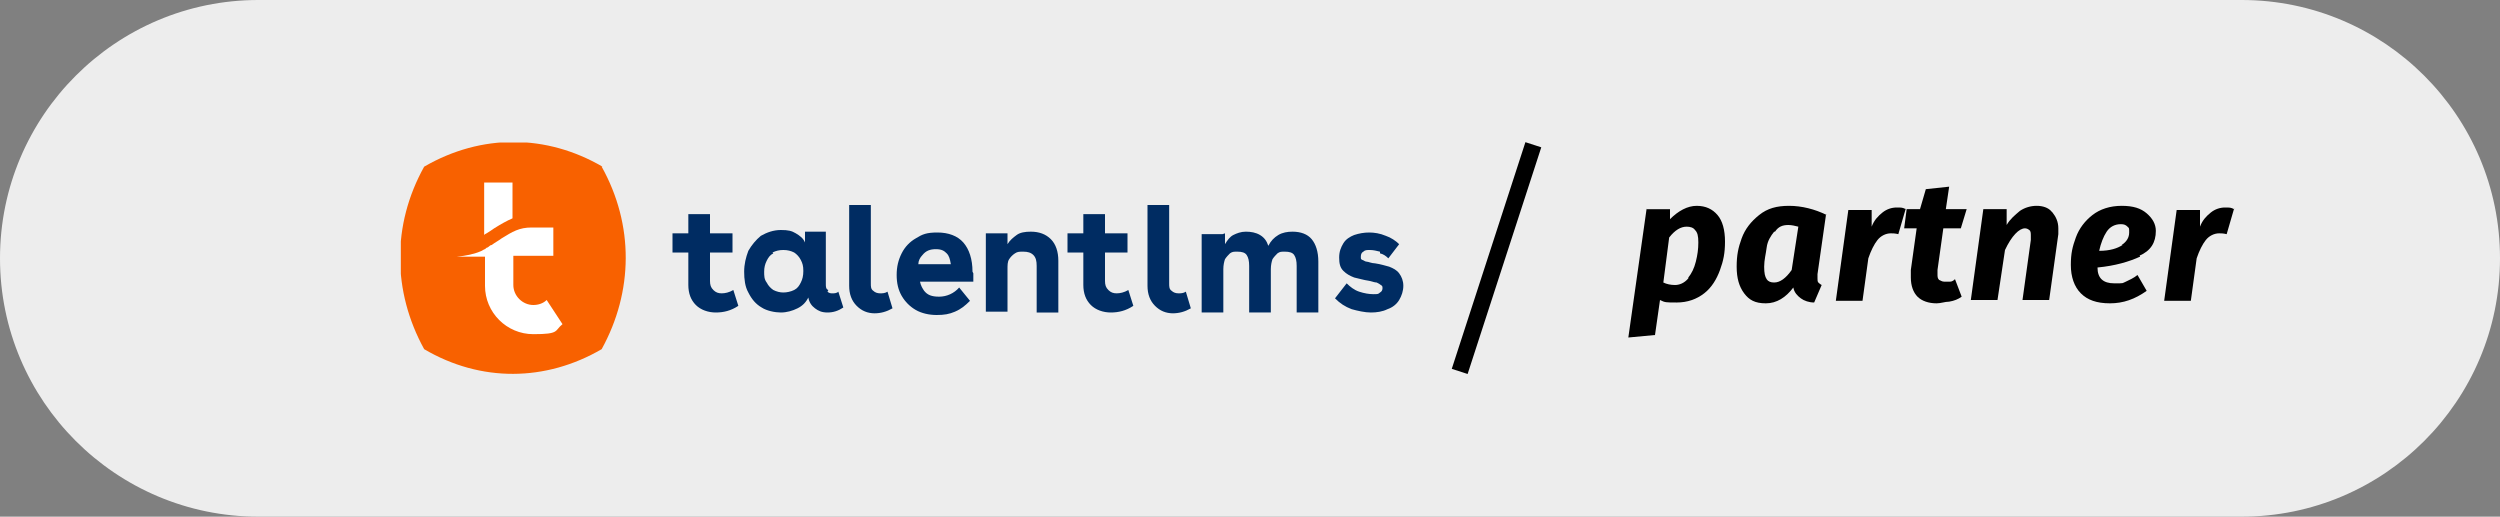
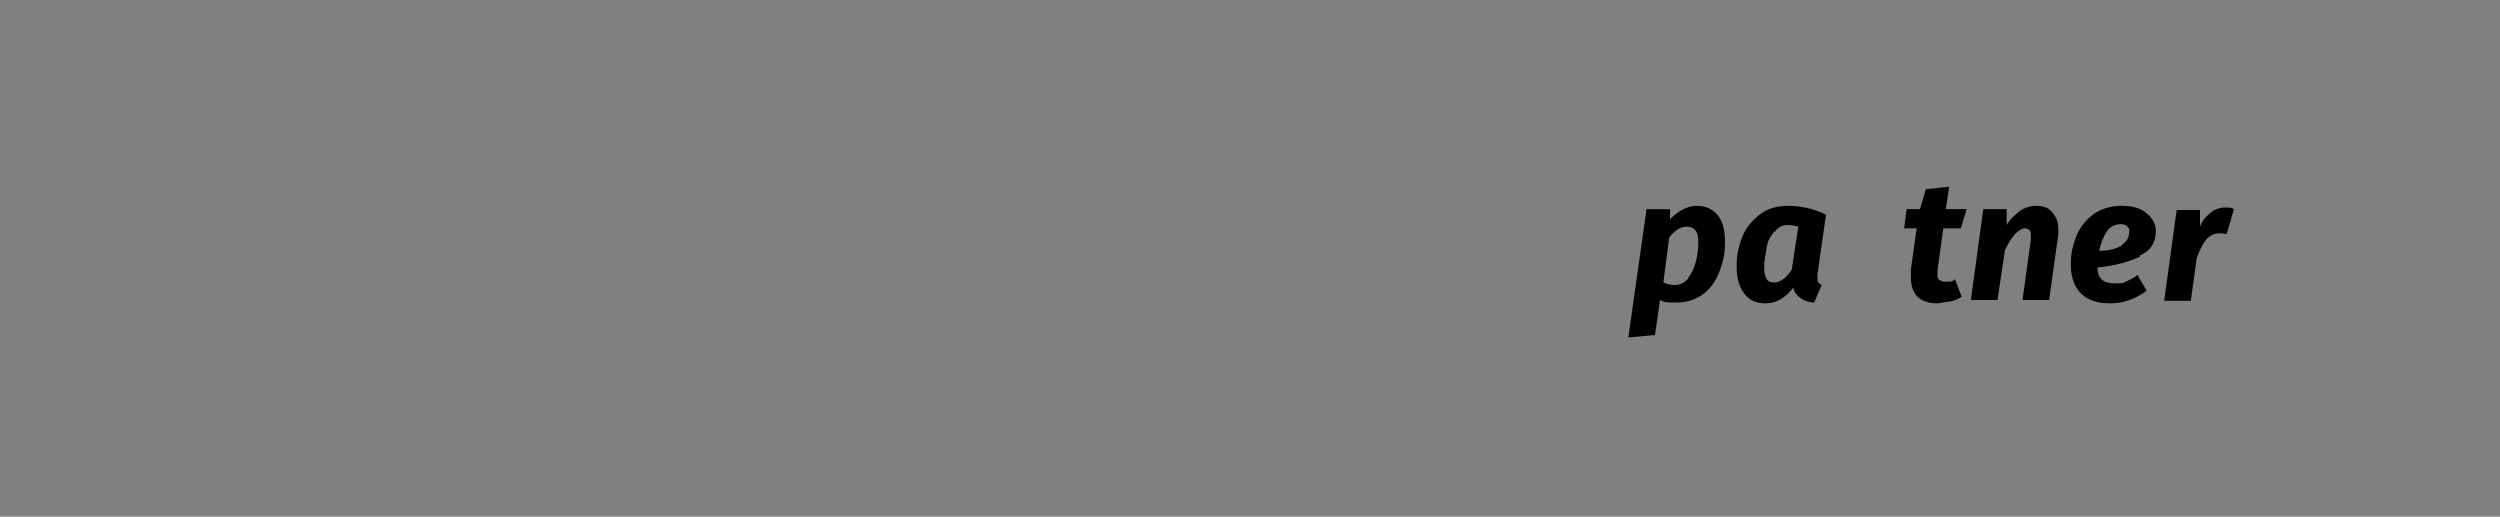
<svg xmlns="http://www.w3.org/2000/svg" id="Camada_2" version="1.1" viewBox="0 0 300 62">
  <rect x="0" y="0" width="300" height="62" fill="#808080" stroke="none" />
  <defs>
    <style>
      .st0 {
        fill: #f86100;
      }

      .st1 {
        fill: #002c62;
      }

      .st2 {
        fill: #fff;
      }

      .st3 {
        fill: none;
      }

      .st4 {
        fill: #ededed;
      }

      .st5 {
        clip-path: url(#clippath);
      }
    </style>
    <clipPath id="clippath">
-       <rect class="st3" x="48.1" y="17.1" width="120.9" height="27.8" />
-     </clipPath>
+       </clipPath>
  </defs>
  <g id="Camada_1-2">
    <g>
-       <path class="st4" d="M31,0h238C286.1,0,300,13.9,300,31h0c0,17.1-13.9,31-31,31H31C13.9,62,0,48.1,0,31h0C0,13.9,13.9,0,31,0Z" />
      <g>
        <g>
          <path d="M197.6,25.1h2.8v1.2c1-1,2.1-1.6,3.2-1.6s1.9.4,2.5,1.1.9,1.8.9,3.2-.2,2.3-.6,3.4c-.4,1.1-1,2.1-1.9,2.8s-2,1.1-3.3,1.1-1.4,0-2-.3l-.6,4.2-3.2.3,2.2-15.5h0ZM202.6,33.3c.4-.5.7-1.1.9-1.9s.3-1.5.3-2.3-.1-1.2-.4-1.5c-.2-.3-.6-.4-1-.4-.7,0-1.4.4-2.1,1.3l-.7,5.4c.4.2.9.3,1.4.3s1.1-.2,1.6-.8h0Z" />
          <path d="M219.1,25.9l-1,7v.5c0,.2,0,.4.1.5,0,0,.2.2.4.3l-.9,2.1c-.6,0-1.2-.2-1.6-.5-.4-.3-.8-.7-.9-1.3-.9,1.2-2,1.9-3.3,1.9s-2-.4-2.6-1.2-.9-1.8-.9-3.2.2-2.3.6-3.4c.4-1.1,1.1-2,2.1-2.8s2.1-1.1,3.6-1.1,3.1.4,4.5,1.1h-.1ZM212.9,27.8c-.4.5-.8,1.1-.9,1.9s-.3,1.5-.3,2.3.1,1.2.3,1.5.5.4.9.4c.7,0,1.4-.5,2.1-1.5l.8-5.2c-.4-.1-.8-.2-1.2-.2-.7,0-1.2.2-1.6.8h-.1Z" />
-           <path d="M228.7,25l-.9,3.1c-.4-.1-.7-.1-.9-.1-.6,0-1.2.3-1.6.8s-.8,1.3-1.1,2.2l-.7,5.1h-3.2l1.5-10.9h2.8v2c.3-.8.8-1.3,1.3-1.7.5-.4,1.1-.6,1.7-.6s.7,0,1.1.2h0Z" />
          <path d="M232.5,32.4v.5c0,.3,0,.5.2.7.1,0,.3.2.6.2h.6c.2,0,.4,0,.7-.3l.8,2.1c-.4.3-.9.5-1.5.6-.5,0-1,.2-1.5.2-1,0-1.8-.3-2.3-.8s-.8-1.3-.8-2.3,0-.6,0-.9l.7-5h-1.5l.3-2.3h1.6l.7-2.4,2.8-.3-.4,2.7h2.5l-.7,2.3h-2.1l-.7,5h0Z" />
          <path d="M246.3,25.5c.4.5.7,1.1.7,1.9s0,.5,0,.7l-1.1,7.9h-3.2l1-7.2v-.5c0-.3,0-.6-.2-.7-.1-.1-.3-.2-.5-.2-.7,0-1.6.9-2.4,2.6l-.9,6h-3.2l1.5-10.9h2.8v1.9c.4-.7,1-1.2,1.6-1.7.6-.4,1.3-.6,2-.6s1.4.2,1.8.7h0Z" />
          <path d="M256.8,30.8c-1.3.6-3,1.1-5.1,1.3,0,1.3.7,1.9,2,1.9s.9,0,1.4-.2c.4-.2.9-.4,1.4-.8l1.1,1.9c-1.4,1-2.8,1.5-4.4,1.5s-2.7-.4-3.5-1.2-1.2-2-1.2-3.4.2-2.2.6-3.3c.4-1.1,1.1-2,2-2.7s2.1-1.1,3.5-1.1,2.3.3,3,.9c.7.6,1.1,1.3,1.1,2.1,0,1.4-.6,2.4-2,3h.1ZM254.6,29.4c.6-.4.9-.9.9-1.5s0-.5-.2-.7-.4-.3-.8-.3c-.7,0-1.3.3-1.7.9s-.7,1.4-.9,2.3c1.3,0,2.2-.3,2.8-.7,0,0-.1,0-.1,0Z" />
          <path d="M268.1,25l-.9,3.1c-.4-.1-.7-.1-.9-.1-.6,0-1.2.3-1.6.8s-.8,1.3-1.1,2.2l-.7,5.1h-3.2l1.5-10.9h2.8v2c.3-.8.8-1.3,1.3-1.7.5-.4,1.1-.6,1.7-.6s.7,0,1.1.2h0Z" />
        </g>
-         <rect x="165.3" y="30" width="28.6" height="2" transform="translate(94.6 192.2) rotate(-72)" />
      </g>
    </g>
  </g>
  <g class="st5">
    <g>
      <path class="st0" d="M72.3,20c-6.7-3.9-14.5-4-21.4,0-3.9,7-3.8,15,0,21.9,6.8,4,14.6,3.9,21.3,0,3.8-6.9,3.9-14.9,0-21.9Z" />
      <path class="st2" d="M58.2,28.1c.4-.2.8-.5,1.1-.7.8-.5,1.5-.9,2.2-1.2v-4.3h-3.4v6.3s0,0,0,0h0Z" />
      <path class="st2" d="M65.6,36c-.4.4-1,.6-1.6.6-1.3,0-2.4-1.1-2.4-2.4v-3.5h4.8v-3.4h-2.6c-1.5,0-2.3.5-3.6,1.3-.4.3-.8.5-1.2.8-.2,0-.3.2-.5.3-.1,0-.2.1-.3.2-.1,0-.2.1-.4.2-.9.4-1.9.6-3,.7h0c0,0,3.4,0,3.4,0v3.5c0,3.2,2.6,5.8,5.8,5.8s2.5-.4,3.5-1.2l-1.9-2.9h0Z" />
      <path class="st1" d="M82.6,28v-2.3h2.6v2.3h2.7v2.3h-2.7v3.4c0,.5.1.8.4,1.1.3.3.6.4,1,.4s.9-.1,1.4-.4l.6,1.9c-.9.6-1.8.8-2.7.8s-1.8-.3-2.4-.9c-.6-.6-.9-1.4-.9-2.4v-3.9h-1.9v-2.3h1.9,0Z" />
      <path class="st1" d="M99.3,35c.2.2.4.2.6.2s.5,0,.7-.2l.6,1.9c-.6.4-1.2.6-1.9.6s-1.1-.2-1.5-.5c-.4-.3-.7-.7-.8-1.3-.3.6-.7,1-1.3,1.3-.6.3-1.3.5-2,.5s-1.7-.2-2.3-.6c-.7-.4-1.2-1-1.6-1.8-.4-.7-.5-1.6-.5-2.5s.2-1.7.5-2.5c.4-.7.9-1.3,1.5-1.8.7-.4,1.5-.7,2.4-.7s1.3.1,1.8.4c.5.3.9.6,1.1,1.1v-1.3h2.5v6.3c0,.3,0,.6.3.7h0ZM92.8,30.4c-.4.2-.6.5-.8.9-.2.4-.3.8-.3,1.3s0,.9.3,1.3c.2.4.5.7.8.9.4.2.8.3,1.2.3s.9-.1,1.3-.3c.4-.2.6-.5.8-.9.2-.4.3-.8.3-1.4s-.1-.9-.3-1.3c-.2-.4-.5-.7-.8-.9-.4-.2-.8-.3-1.3-.3s-.9.1-1.3.3h0Z" />
      <path class="st1" d="M105,37.6c-.9,0-1.6-.3-2.2-.9-.6-.6-.9-1.4-.9-2.4v-9.7h2.6v9.4c0,.4,0,.7.3.9.2.2.5.3.8.3s.6,0,.9-.2l.6,2c-.7.4-1.4.6-2.2.6h0Z" />
      <path class="st1" d="M116.7,32.6c0-1.5-.4-2.7-1.1-3.5-.7-.8-1.8-1.2-3.1-1.2s-1.8.2-2.6.7c-.7.4-1.3,1-1.7,1.8-.4.8-.6,1.6-.6,2.6s.2,1.8.6,2.5c.4.7,1,1.3,1.7,1.7.7.4,1.6.6,2.5.6s1.5-.1,2.2-.4c.7-.3,1.2-.7,1.8-1.3l-1.3-1.6c-.6.7-1.5,1.1-2.4,1.1s-1.4-.2-1.8-.7c-.2-.3-.4-.6-.5-1.1h6.4v-1h0ZM110.2,31.7c0-.4.2-.8.5-1.1.4-.5.9-.7,1.6-.7s1,.2,1.3.5c.3.3.4.7.5,1.3h-3.9Z" />
      <path class="st1" d="M120.9,28v1.3c.3-.5.7-.8,1.1-1.1.4-.3,1-.4,1.7-.4,1,0,1.8.3,2.4.9.6.6.9,1.5.9,2.6v6.2h-2.6v-5.6c0-.6-.1-1-.4-1.3-.3-.3-.7-.4-1.2-.4s-.7,0-1,.2c-.3.2-.5.4-.7.7-.2.3-.2.7-.2,1.2v5.1h-2.6v-9.4h2.5Z" />
      <path class="st1" d="M130,28v-2.3h2.6v2.3h2.7v2.3h-2.7v3.4c0,.5.1.8.4,1.1.3.3.6.4,1,.4s.9-.1,1.4-.4l.6,1.9c-.9.6-1.8.8-2.7.8s-1.8-.3-2.4-.9c-.6-.6-.9-1.4-.9-2.4v-3.9h-1.9v-2.3h1.9,0Z" />
-       <path class="st1" d="M140.8,37.6c-.9,0-1.6-.3-2.2-.9-.6-.6-.9-1.4-.9-2.4v-9.7h2.6v9.4c0,.4,0,.7.3.9.2.2.5.3.8.3s.6,0,.9-.2l.6,2c-.7.4-1.4.6-2.2.6h0Z" />
      <path class="st1" d="M147,28v1.3c.3-.5.6-.9,1-1.1s.9-.4,1.5-.4,1.2.1,1.7.4c.5.3.8.7,1,1.3.3-.6.7-1,1.2-1.3.5-.3,1.1-.4,1.7-.4,1,0,1.8.3,2.3.9.5.6.8,1.5.8,2.7v6.1h-2.6v-5.6c0-.6-.1-1-.3-1.3-.2-.3-.6-.4-1.1-.4s-.6,0-.9.2c-.2.2-.4.4-.6.7-.1.3-.2.7-.2,1.2v5.2h-2.6v-5.6c0-.6-.1-1-.3-1.3-.2-.3-.6-.4-1.1-.4s-.6,0-.9.2c-.2.2-.4.4-.6.7-.1.3-.2.7-.2,1.2v5.2h-2.6v-9.4h2.5s0,0,0,0Z" />
      <path class="st1" d="M165.6,30.2c-.4-.1-.8-.2-1.2-.2s-.6,0-.8.2c-.2.1-.3.3-.3.6s0,.3.2.4c.1,0,.3.2.5.2.2,0,.6.2,1,.2.7.1,1.3.3,1.7.4.5.2.9.4,1.2.8.3.4.5.9.5,1.5s-.2,1.2-.5,1.7c-.3.5-.8.9-1.4,1.1-.6.3-1.3.4-2,.4s-1.6-.2-2.3-.4c-.8-.3-1.4-.7-2-1.3l1.4-1.8c.4.4.9.8,1.5,1,.6.2,1.2.3,1.7.3s.6,0,.8-.2c.2-.1.3-.3.3-.5s0-.3-.2-.4c-.1-.1-.3-.2-.5-.3-.2,0-.5-.1-.9-.2-.7-.1-1.3-.3-1.8-.4-.5-.2-.9-.4-1.3-.8-.4-.4-.5-.9-.5-1.6s.2-1.2.5-1.7c.3-.5.8-.8,1.3-1,.6-.2,1.2-.3,1.8-.3s1.3.1,2,.4c.6.2,1.2.6,1.6,1l-1.3,1.7c-.3-.3-.6-.5-1-.6h0Z" />
    </g>
  </g>
</svg>